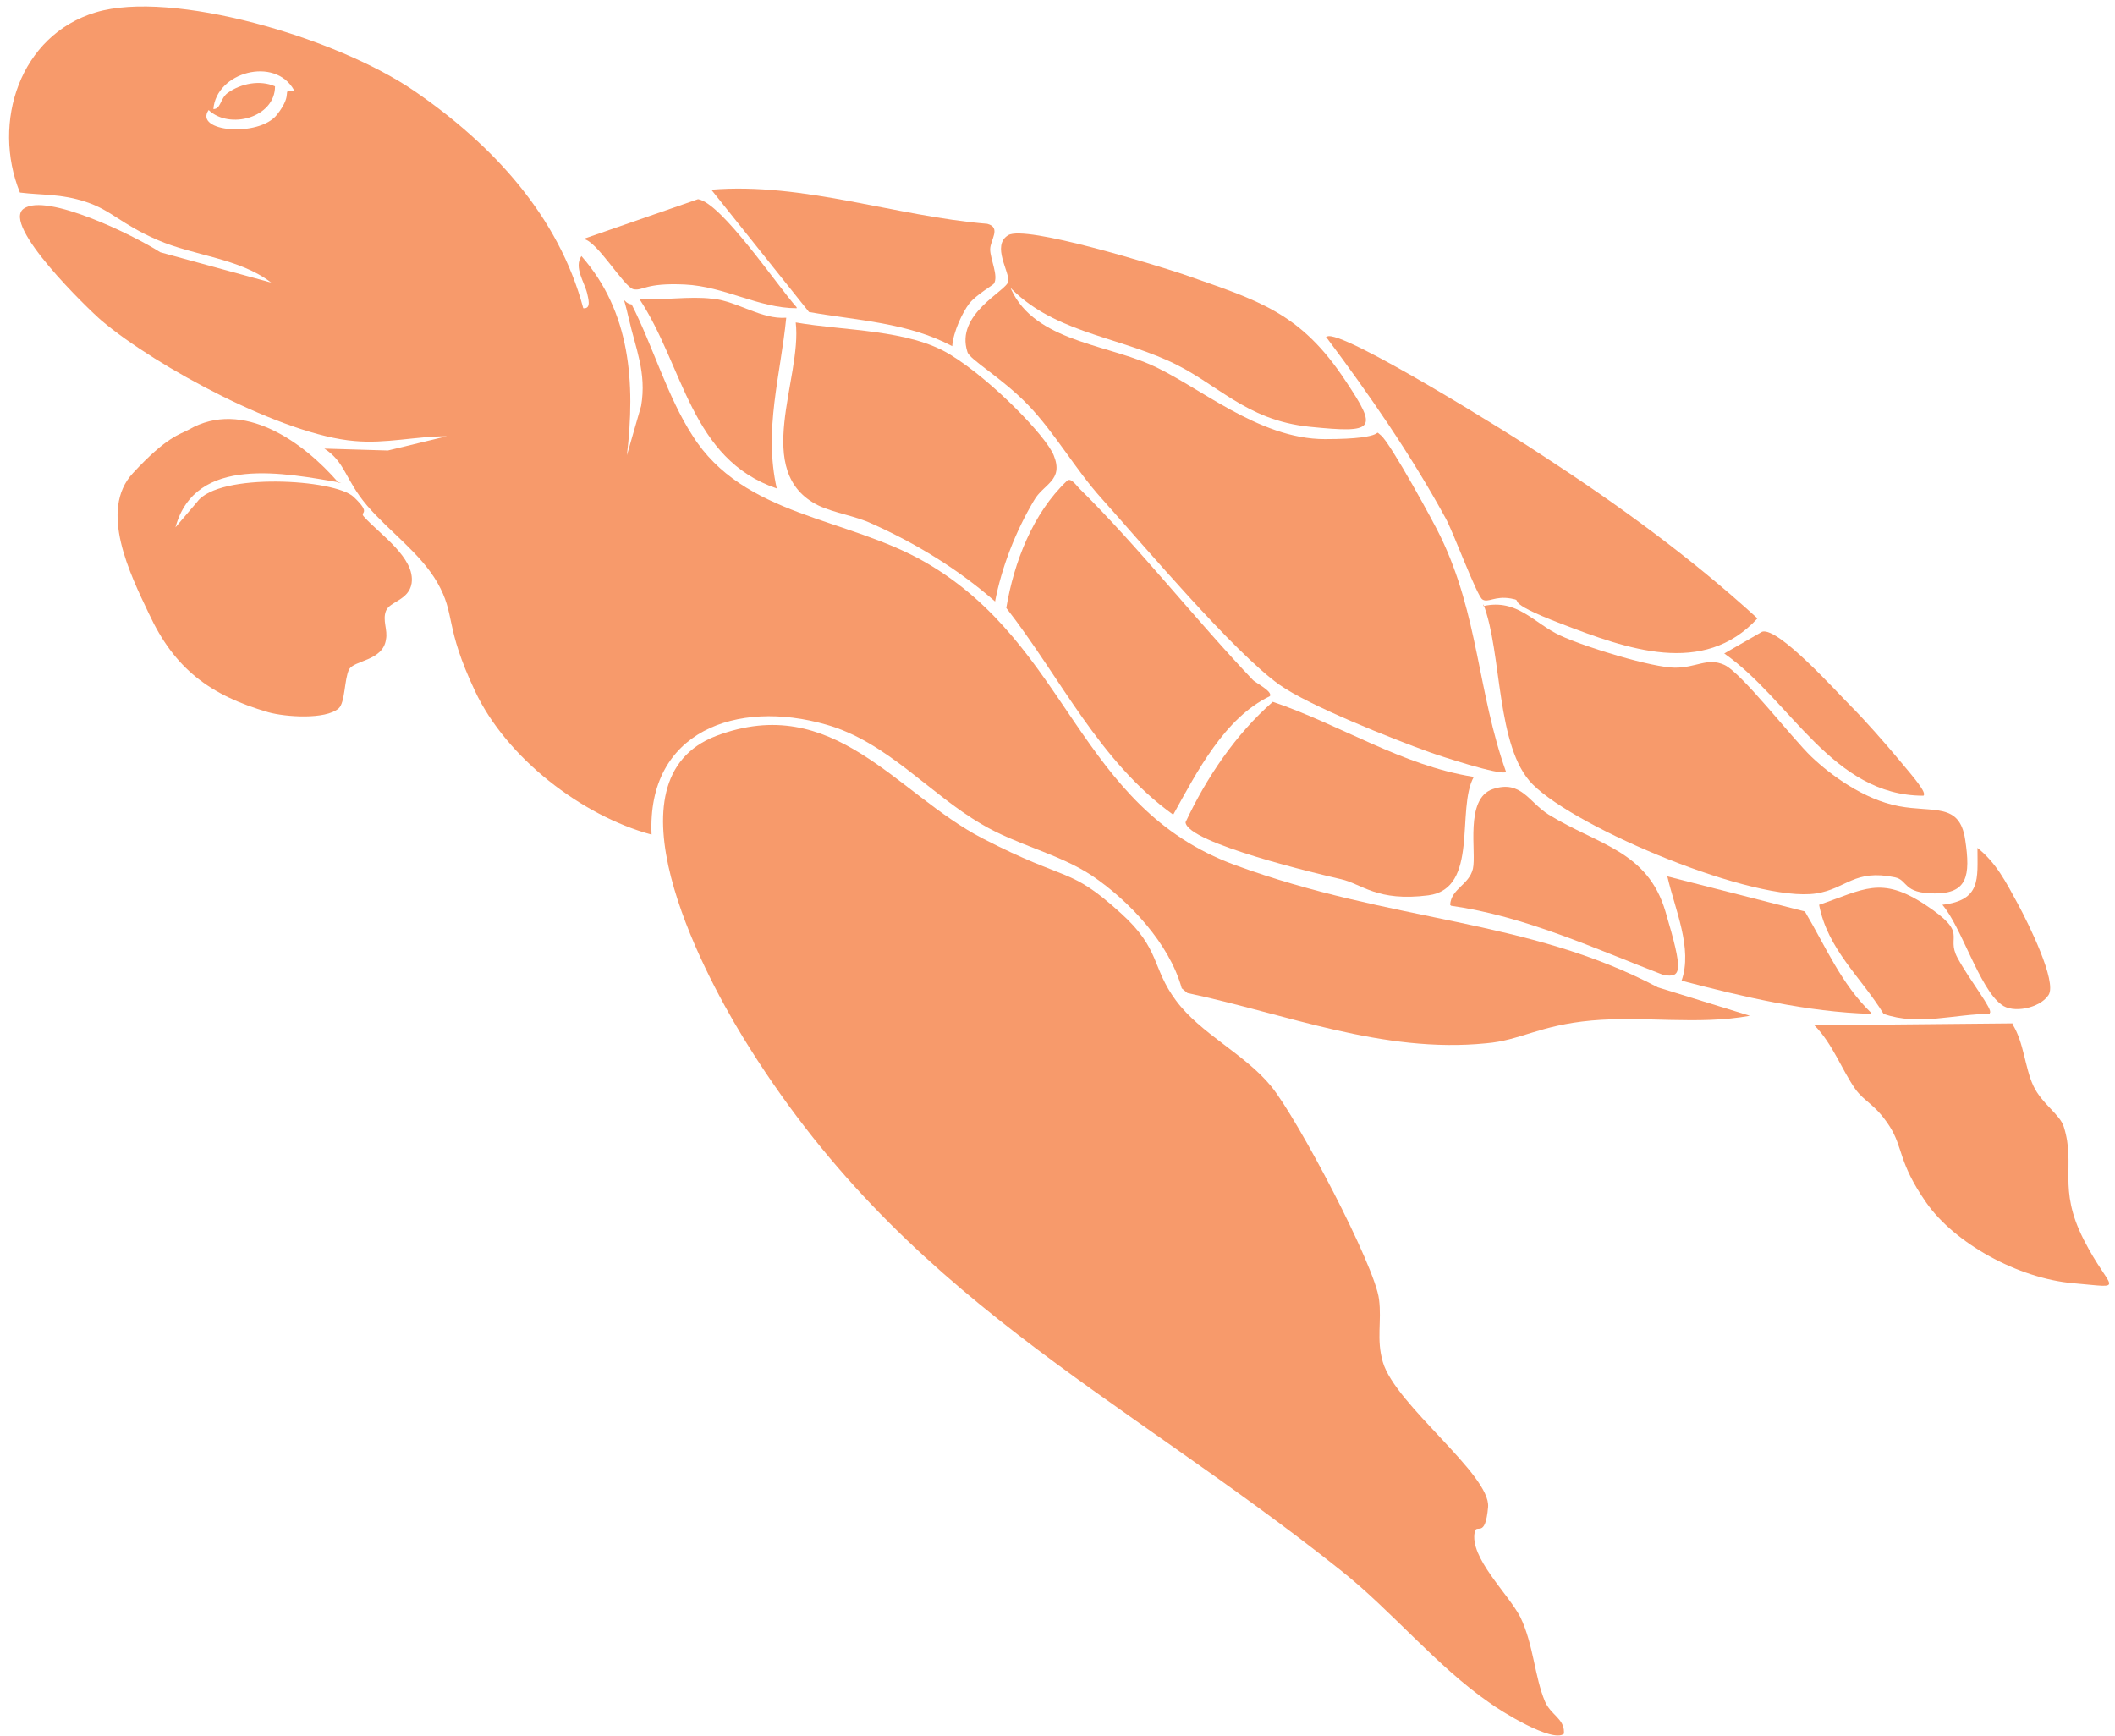
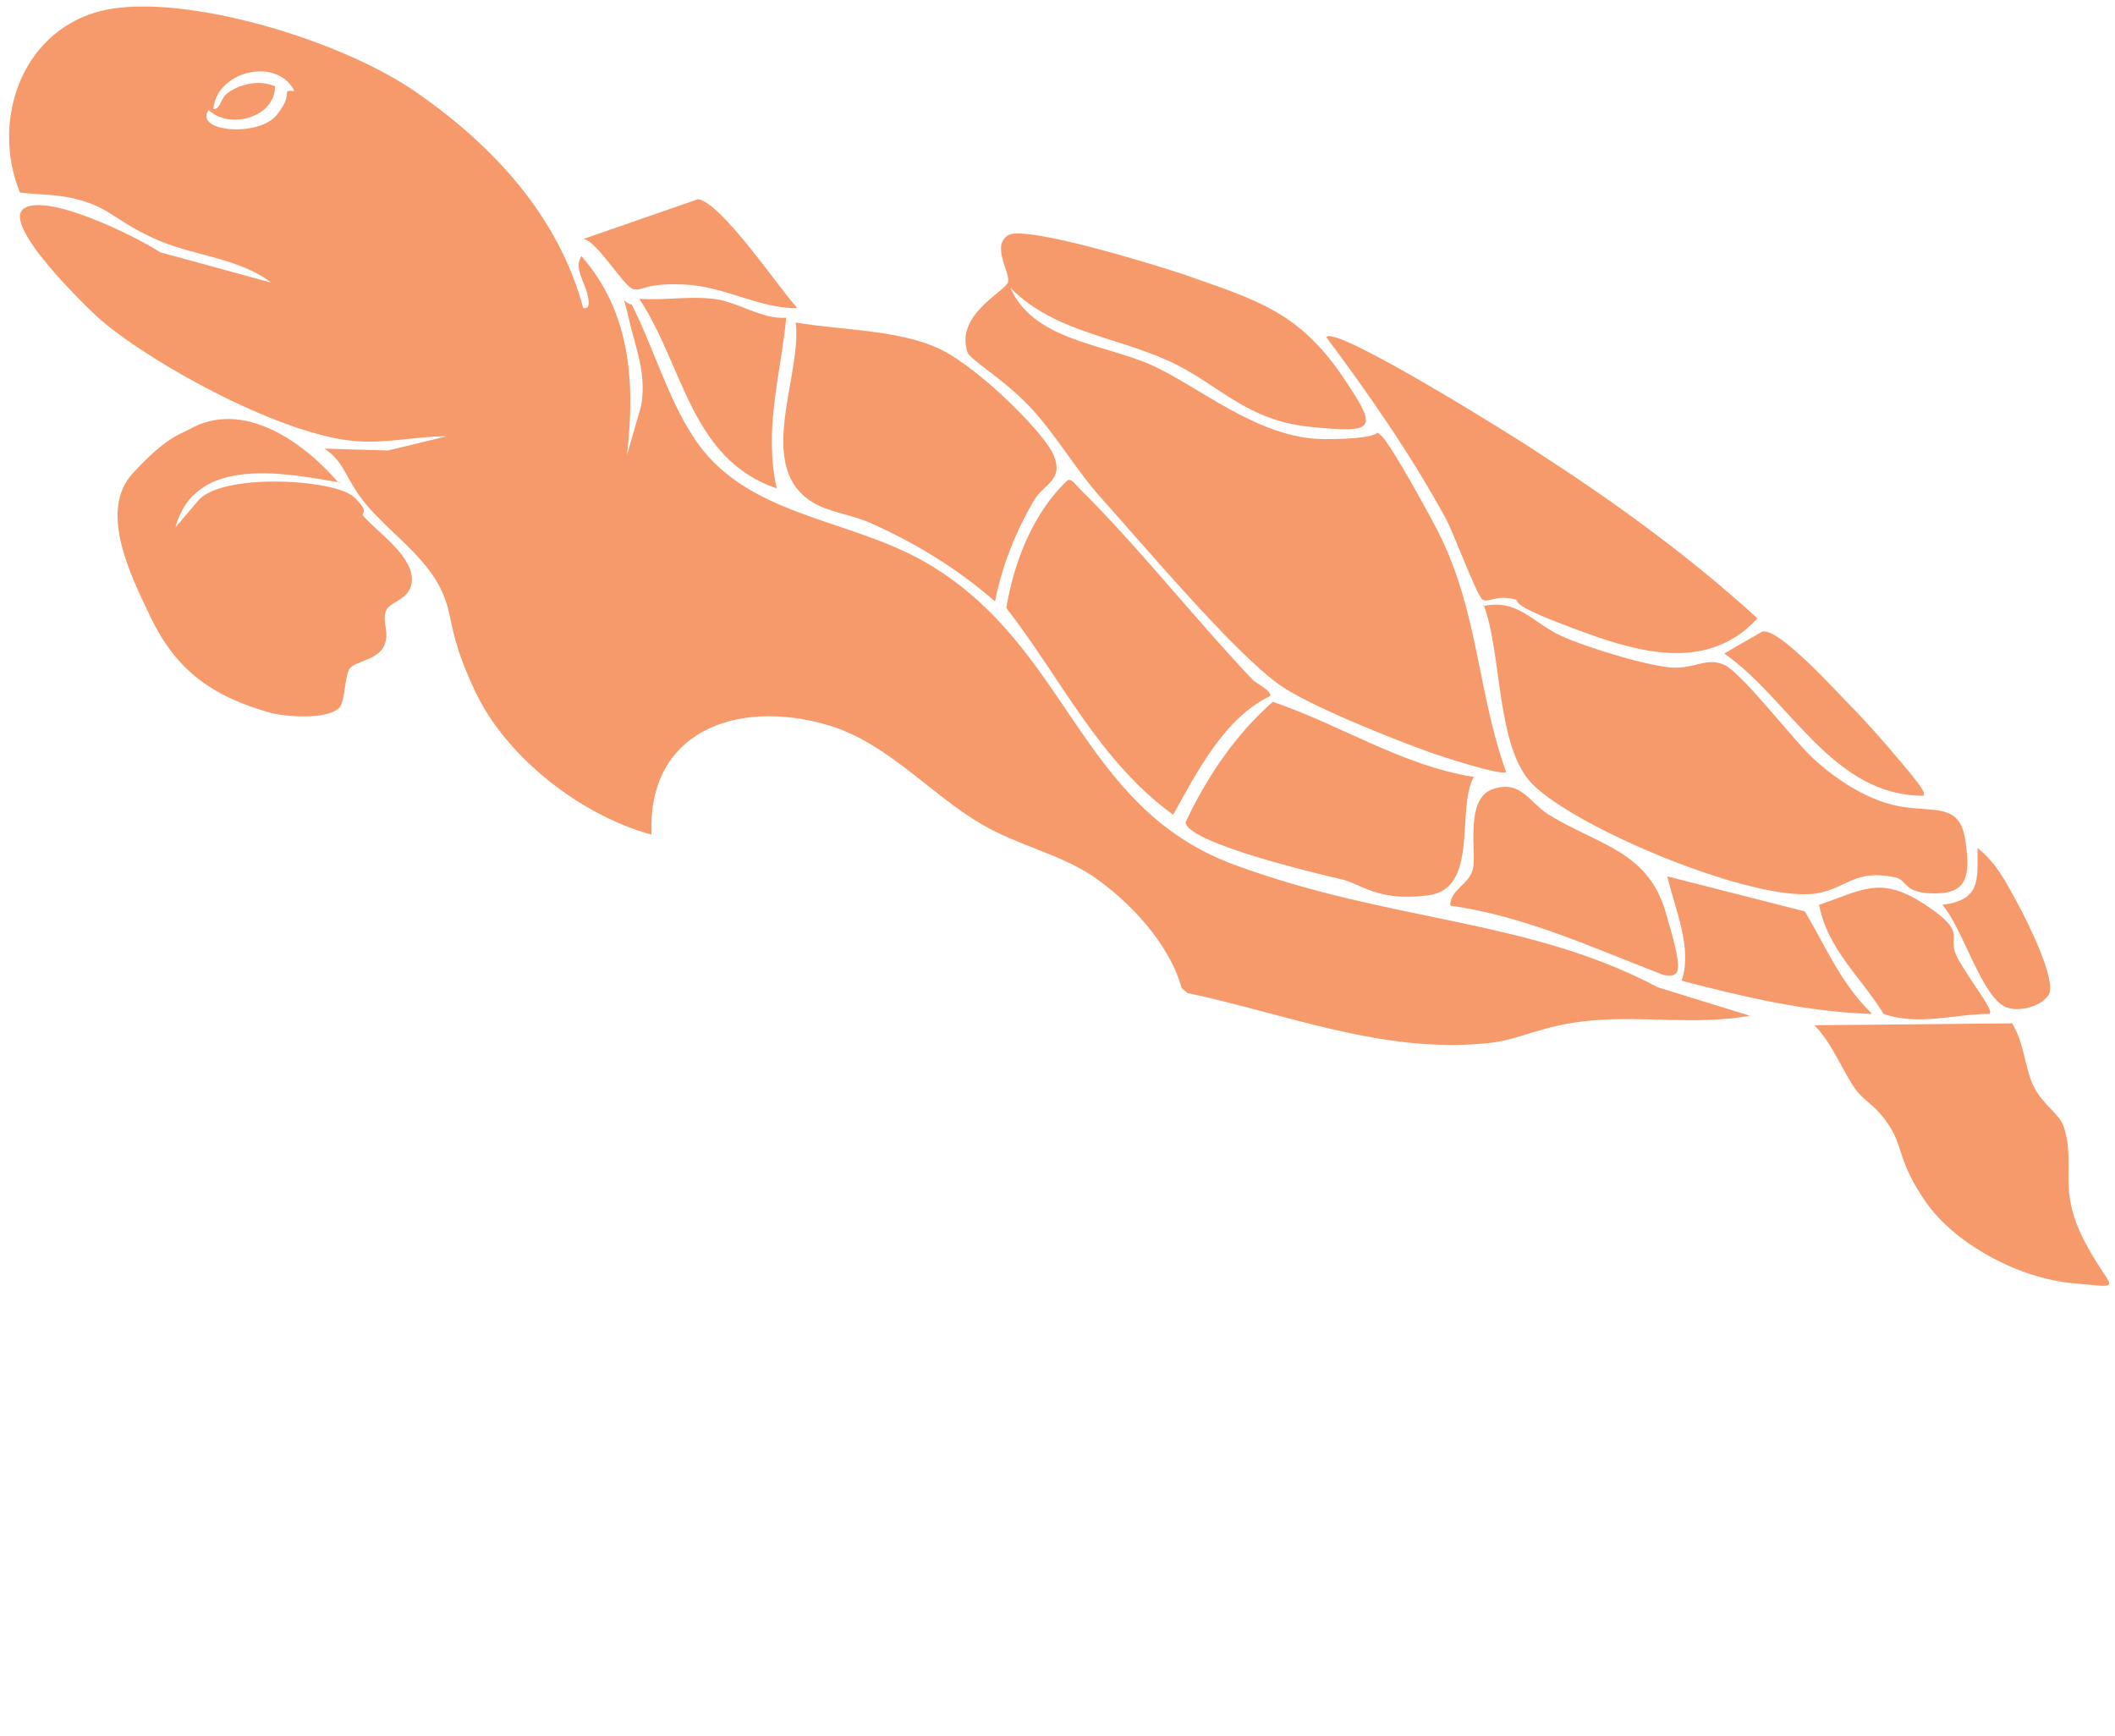
<svg xmlns="http://www.w3.org/2000/svg" id="Layer_1" version="1.1" viewBox="32.0 53.0 223 183">
  <defs>
    <style>
      .st0 {
        fill: #f79a6b;
      }
    </style>
  </defs>
  <path class="st0" d="M93.5,85.5c.9.1.5-1.1.4-1.6-.3-1.2-1.4-2.7-.6-3.9,5.2,5.9,5.7,13.4,4.8,21l1.5-5.2c.6-3.5-.6-6.1-1.3-9.2s-.7-1.6.3-1.5c2.2,4.3,3.8,9.8,6.4,13.8,5.4,8.6,16.3,8.6,24.6,13.4,15.2,8.8,16,25.8,32.6,31.9s30.8,5.6,44.6,12.9l9.7,3c-5.5,1-11.2,0-16.7.5s-7.5,2.1-11.1,2.4c-10.9,1.1-21.1-3.1-31.5-5.3l-.6-.5c-1.3-4.7-5.5-9.2-9.5-11.9-3.5-2.3-7.9-3.2-11.6-5.4-5.5-3.2-10-8.7-16.4-10.5-9.4-2.7-18.9.7-18.4,11.6-7.4-2-15.3-8.1-18.6-15.1s-2-8-4-11.5c-1.8-3.1-5.1-5.4-7.4-8.1s-2.3-4.6-4.5-6l6.7.2,6.2-1.5c-3.3,0-6.4.8-9.7.5-7.5-.6-20.9-7.8-26.7-12.7-1.4-1.2-10.6-10.1-8.2-11.8s11.6,2.8,14.4,4.6l11.7,3.2c-3.4-2.6-8.1-2.8-12-4.5s-4.8-3.1-7.5-4-4.6-.7-7-1c-3-7.4,0-16.6,8-19s25.3,2.6,33.6,8.3,15.2,13.2,17.8,22.9ZM63,62.5c-2-3.6-8.2-1.9-8.5,2,.8,0,.7-1.1,1.5-1.7,1.4-1,3.4-1.4,5-.7,0,3.3-4.8,4.6-7,2.5-1.6,2.3,5.3,2.9,7.2.5s.3-2.6,1.8-2.5Z" />
-   <path class="st0" d="M196.9,235.8c-1.2,1-6.7-2.4-7.9-3.3-5.5-3.8-10.3-9.7-15.6-13.9-23.7-18.9-46.3-28.8-63.1-56.3-4.4-7.2-14.8-27.1-2.8-31.7,12.4-4.7,19,6.1,28.1,10.8s9.1,2.9,14.6,7.9c4.2,3.8,3.2,5.7,5.8,9.2s7.2,5.6,10,9,11,19,11.4,22.5c.3,2.3-.3,4.2.4,6.6,1.3,4.5,11.4,11.9,11.1,15.3s-1.2,1.7-1.4,2.6c-.6,2.7,3.5,6.5,4.8,9,1.4,2.9,1.5,6.3,2.6,8.9.6,1.4,2,1.8,2,3.2Z" />
  <path class="st0" d="M138.4,83c2.2,5.8,9.7,6.2,14.8,8.4s11.4,7.9,18.5,7.9,4.9-1.2,5.9-.4,5.7,9.4,6.3,10.7c4,8.3,3.9,16.4,6.9,24.8-.6.4-7-1.7-8.1-2.1-3.9-1.4-12.7-4.9-15.8-7.1-4.8-3.4-14.4-14.8-18.8-19.7-2.7-3-4.9-6.9-7.7-9.8s-6.2-4.8-6.4-5.6c-1.3-4,4.1-6.4,4.3-7.4s-1.8-3.8,0-4.9,15.4,3.1,18.4,4.1c8,2.8,12.4,4,17.2,11.3,3.4,5.1,3.1,5.5-3.8,4.8s-9.8-4.7-15-7c-5.8-2.6-12.3-3.1-16.8-7.9Z" />
  <path class="st0" d="M188.4,116.9c3.6-.8,5.3,1.8,8.1,3.1s9.8,3.4,12.1,3.4,3.4-1.1,5.2-.3,7.2,7.8,9.2,9.7,5.5,4.5,9.2,5.2,6.4-.4,7,3.5.2,5.7-3.2,5.7-2.8-1.4-4.2-1.7c-4.3-.9-5.1,1.2-8.3,1.7-6.5,1-25.2-6.8-29.9-11.5-3.9-3.9-3.2-13.9-5.2-19Z" />
  <path class="st0" d="M68,103.9c-5.9-1-15.4-3-17.5,4.7l2.3-2.7c2.3-3.1,14.5-2.4,16.5-.5s.5,1.5,1.1,2.1c1.6,1.8,5.4,4.3,5,7-.3,1.8-2.3,1.9-2.7,2.9s.2,2,0,3c-.3,2.3-3.4,2.2-3.9,3.2s-.4,3.5-1.1,4.1c-1.4,1.2-5.6.9-7.4.4-6.2-1.8-9.9-4.6-12.6-10.4-2-4.2-5.3-10.9-1.7-14.8s5-4.1,5.9-4.6c5.7-3.3,12.1,1.3,15.8,5.6Z" />
  <path class="st0" d="M136.9,116.4c-3.9-3.4-8.3-6.1-13-8.2-1.7-.8-3.9-1.1-5.6-1.9-7.1-3.5-1.7-13.4-2.4-19.3,5.1.9,11.9.7,16.3,3.4s10.1,8.6,10.9,10.6c1.1,2.7-1.1,3-2.1,4.8-1.9,3.2-3.4,7-4.1,10.7Z" />
  <path class="st0" d="M171.9,88.5c1.3-1,20.2,10.8,22.7,12.5,8,5.2,15.7,10.8,22.7,17.2-5.7,6.2-13.8,3.2-20.6.6s-3.7-2.4-5.4-2.7-2.4.5-3,.1-3.1-7.2-3.9-8.6c-3.6-6.6-8.1-13.1-12.6-19.1Z" />
  <path class="st0" d="M164.1,124.7c.3.3,2.1,1.2,1.8,1.7-4.8,2.3-7.7,8-10.2,12.5-7.8-5.6-11.9-14.5-17.6-21.8.8-4.8,2.8-10,6.4-13.4.4-.4,1,.5,1.3.8,6.2,6.1,12.3,13.9,18.4,20.3Z" />
  <path class="st0" d="M244.2,161c1.2,1.9,1.3,4.6,2.2,6.5s2.8,3,3.2,4.3c1.3,4.1-.7,6.4,2.1,11.9s4.7,5.1-1.1,4.6-12.5-4.2-15.5-8.5-2.4-5.8-3.9-8.1-2.6-2.5-3.6-3.9c-1.4-2-2.4-4.8-4.3-6.7l20.9-.2Z" />
  <path class="st0" d="M187.4,134.9c-1.9,3.4.6,11.8-4.8,12.5s-7-1.2-9.2-1.7-16.2-3.8-16.4-6c2.2-4.7,5.3-9.3,9.2-12.7,7.1,2.4,13.6,6.7,21.1,7.9Z" />
-   <path class="st0" d="M136.8,82.9c0,.1-1.9,1.2-2.6,2.1s-1.7,3-1.8,4.5c-4.7-2.5-10-2.7-15.1-3.6l-10.3-12.9c9.7-.8,19.4,2.8,29.1,3.6,1.5.4.3,1.7.3,2.7s.9,2.8.4,3.6Z" />
  <path class="st0" d="M184.9,148.4c.1-1.7,2-2.1,2.4-3.8s-.9-7.4,2.1-8.4,3.8,1.4,5.9,2.7c5.2,3.2,10.4,3.8,12.3,10.2s1.7,7-.2,6.7c-7.3-2.8-14.6-6.2-22.4-7.3Z" />
  <path class="st0" d="M107.2,84.5c2.6.3,5.1,2.2,7.7,2-.6,6.1-2.4,11.8-1,18-9.1-3.1-9.8-12.9-14.5-20,2.5.2,5.3-.3,7.7,0Z" />
  <path class="st0" d="M229.3,159.9c-6.8-.2-13.5-1.8-20-3.5,1.2-3.4-.7-7.5-1.5-11l14.5,3.7c2.2,3.7,3.8,7.6,7,10.7Z" />
  <path class="st0" d="M241.8,159.9c-3.7,0-7.5,1.3-11.2,0-2.4-3.9-5.9-6.8-6.8-11.5,4.7-1.6,6.5-3.1,11.2,0s2.1,3.2,3.4,5.6,3.8,5.5,3.4,5.8Z" />
  <path class="st0" d="M116,85.5c-4,0-7.6-2.3-11.8-2.5s-4.4.7-5.4.5-3.9-5.2-5.3-5.3l12.1-4.2c2.5.4,8.4,9.2,10.4,11.4Z" />
  <path class="st0" d="M234.8,136.9c-9.6,0-14-10.1-21-15l4-2.3c1.7-.5,7.8,6.3,9.3,7.8s3.7,4,5.2,5.8,2.9,3.4,2.5,3.7Z" />
  <path class="st0" d="M236.8,148.4c4.1-.5,3.7-2.7,3.7-6,2,1.6,3,3.6,4.2,5.8s4.2,8.3,3.3,9.7-3.8,2-5,1c-2.3-1.7-4.2-8.2-6.2-10.5Z" />
</svg>